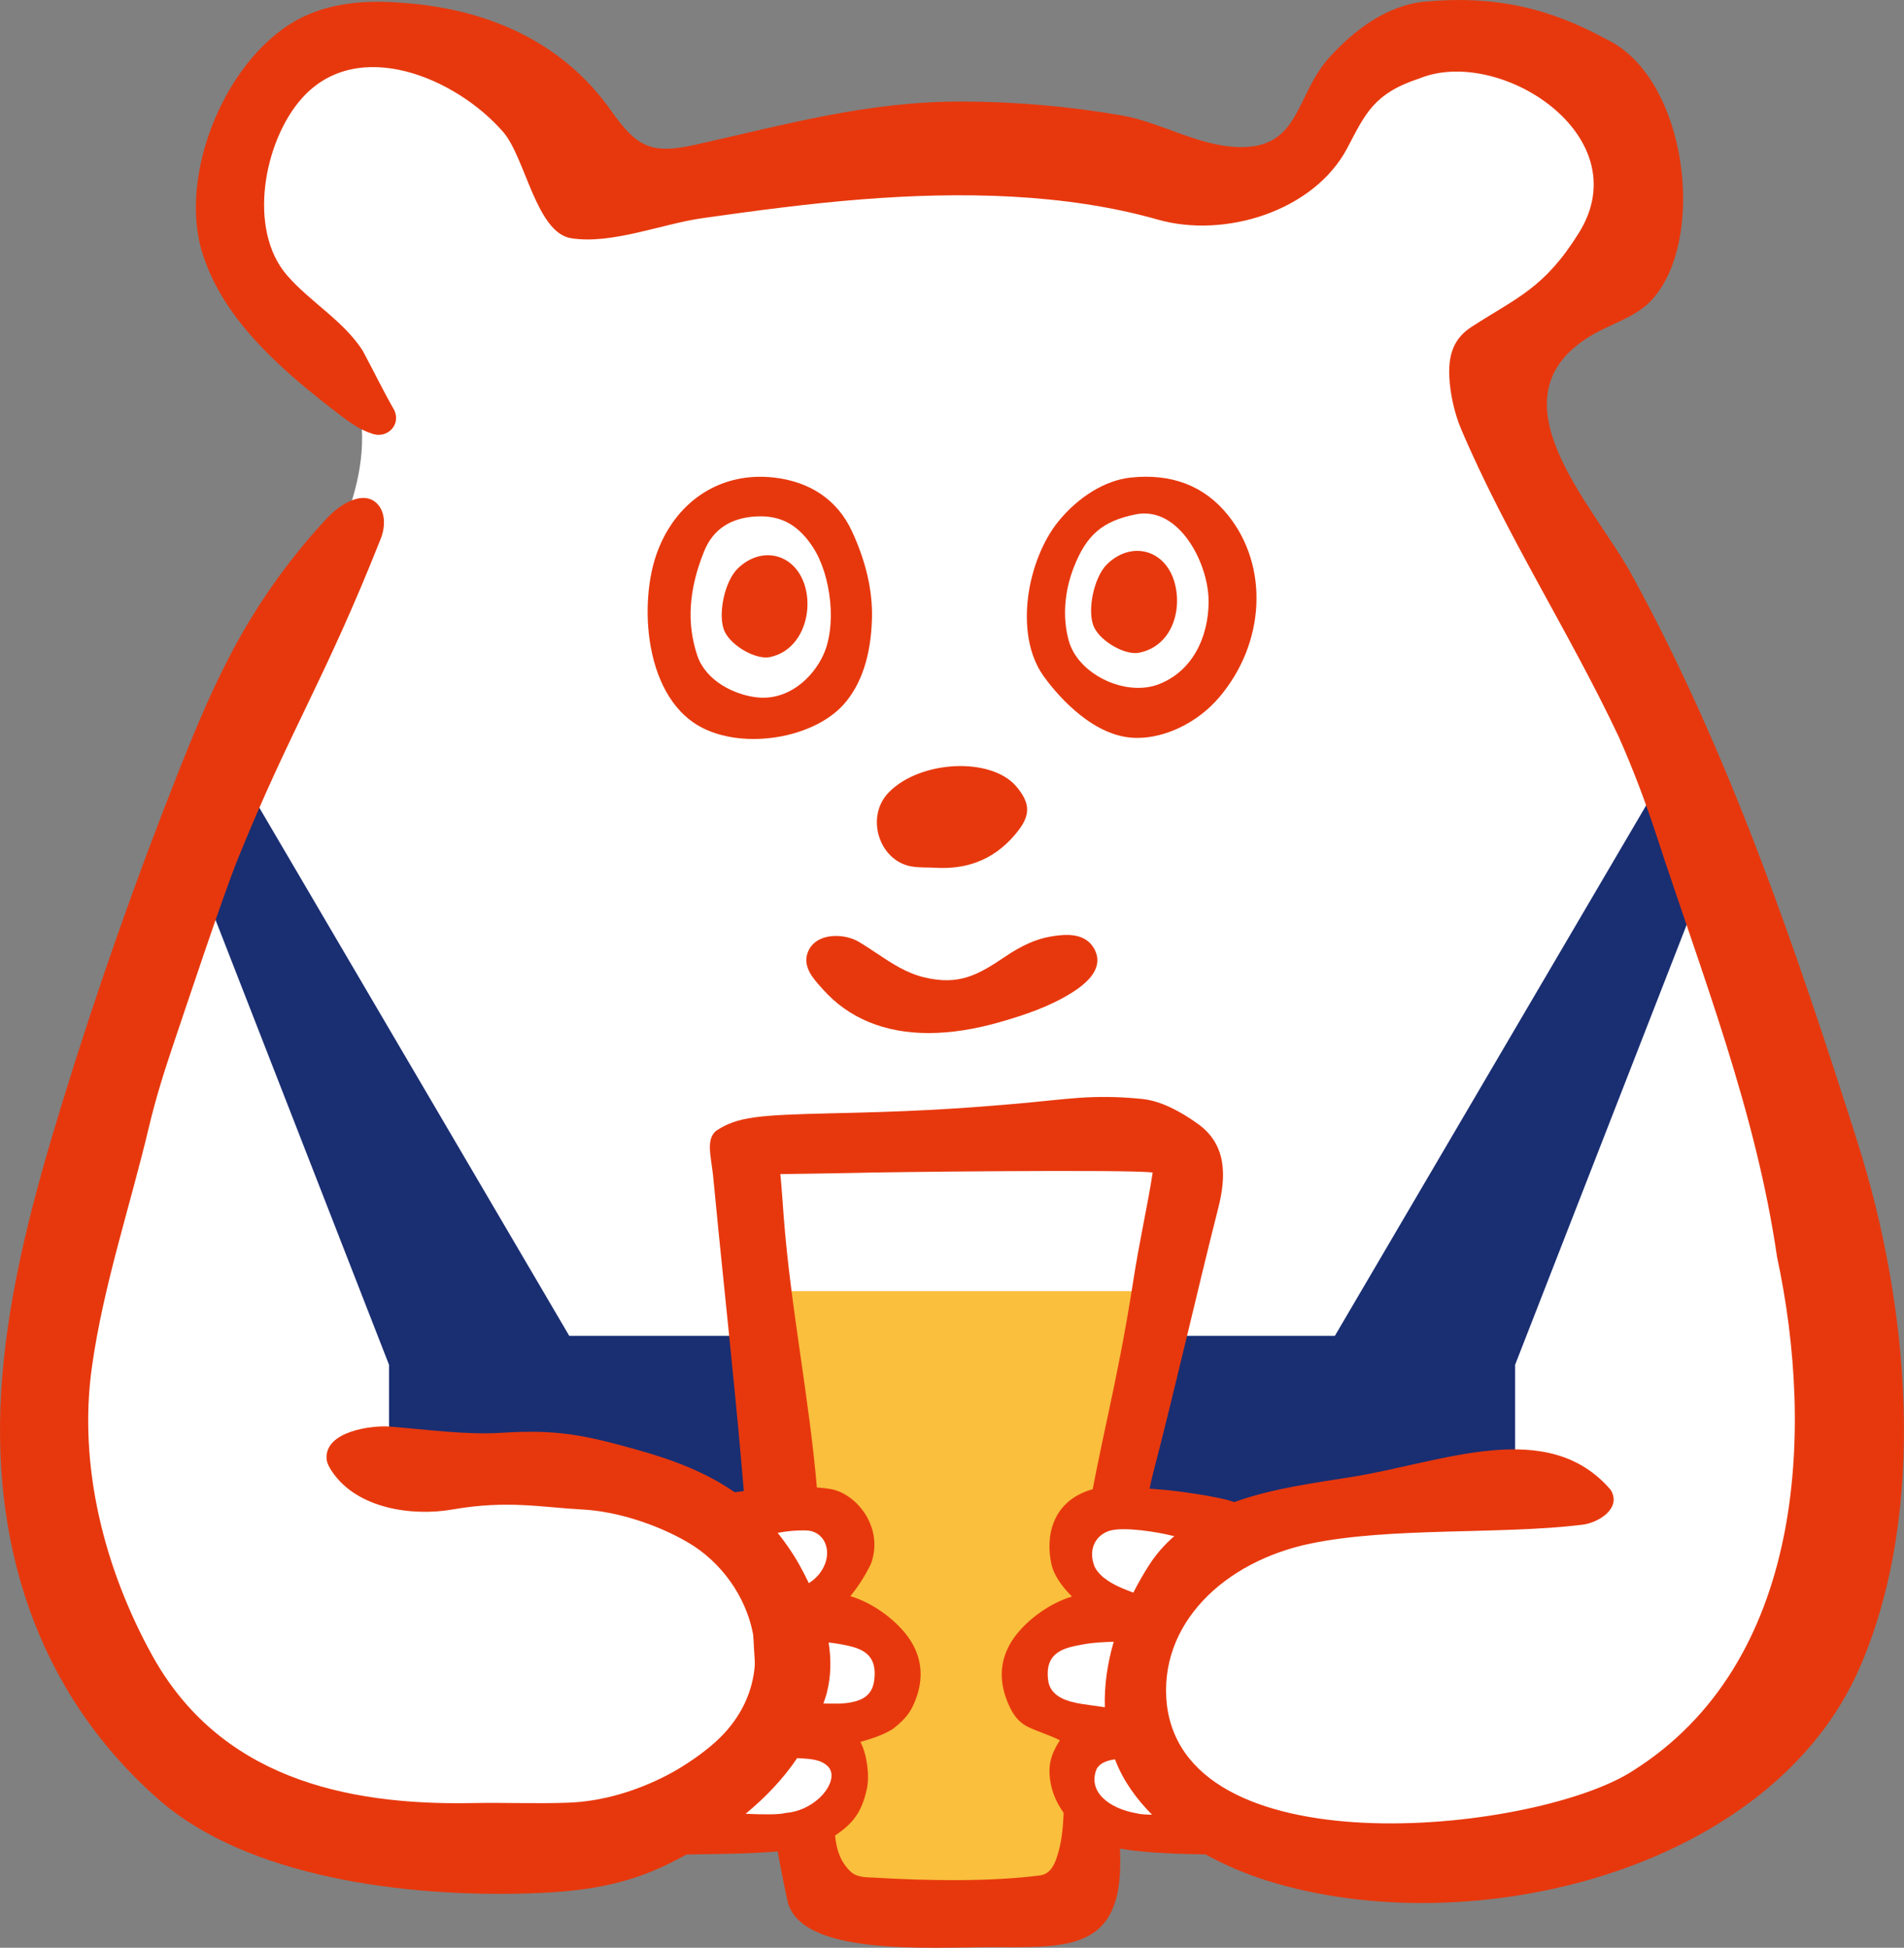
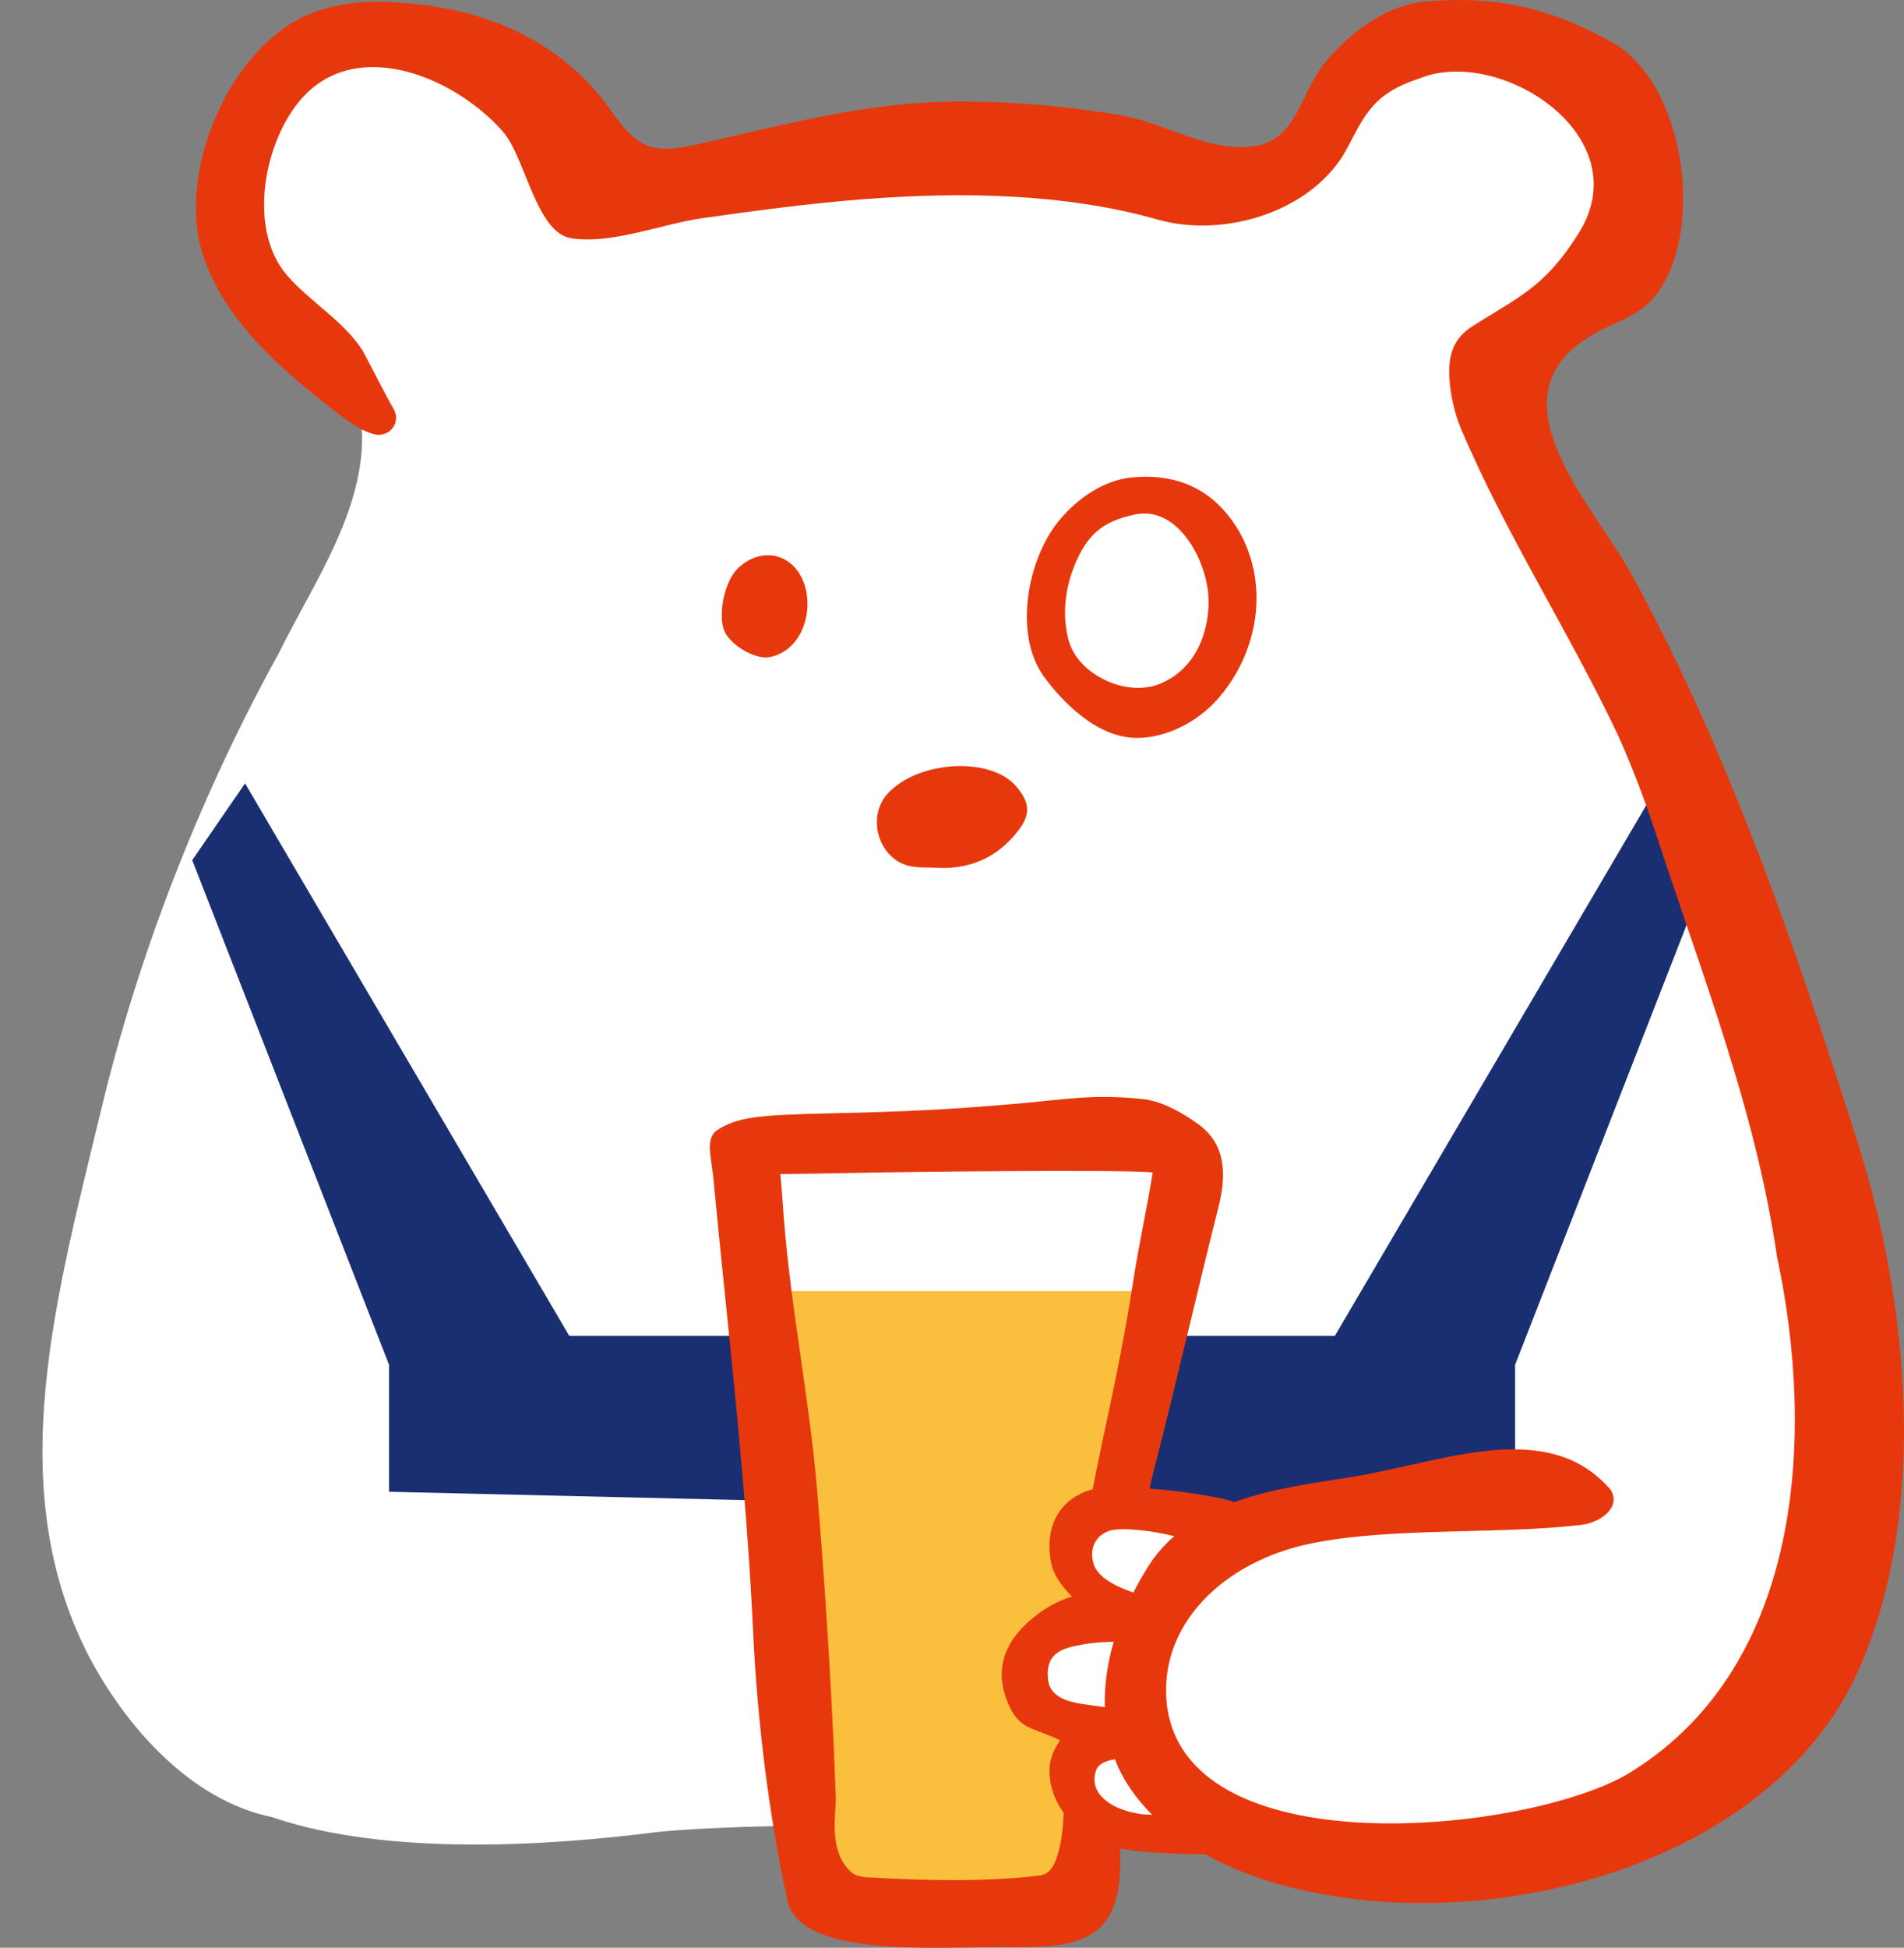
<svg xmlns="http://www.w3.org/2000/svg" id="b" viewBox="0 0 160.411 164.047">
  <rect x="0" y="0" width="160.411" height="164.047" fill="#808080" stroke="none" />
  <defs>
    <style>.d{fill:#1a2e72;}.e{fill:#fff;}.f{fill:#e7380d;}.g{fill:#f9bf3d;}</style>
  </defs>
  <g id="c">
    <path class="e" d="M23.084,153.099c9.504,3.209,22.985,2.403,32.345,1.194,10.554-1.004,30.123-.35,41.289-.337,10.727-.623,13.965,4.231,25.246,3.413,17.323-1.332,33.862-14.149,33.486-32.634.087-8.121-.693-19.925-4.318-31.988-2.831-9.324-6.698-19.18-9.925-27.471-3.041-7.836-6.192-14.767-10.275-22.356-1.577-3.537-4.133-7.304-3.773-11.213,2.191-6.746,12.539-8.629,10.66-18.827-1.012-7.545-9.688-11.424-16.61-9.916-6.806.849-9.492,7.24-13.537,11.621-1.503,1.629-5.93-.528-8.097-.866-5.202-.938-13.773-2.508-20.614-2.218-7.661.011-17.315,2.793-22.056,3.631-2.992.669-5.304-.716-7.324-2.959-3.399-3.806-8.024-7.712-13.161-8.784C26.217.492,18.199,7.93,19.906,18.064c.82,3.837,3.405,7.193,5.869,10.17,2.41,2.895,4.231,4.104,4.658,7.157.729,7.098-4.019,13.633-6.975,19.687-6.174,11.158-11.415,24.144-14.69,37.378-3.985,16.589-8.692,32.609-1.304,46.995,3.149,6.01,8.612,12.174,15.404,13.583l.217.064Z" />
    <polygon class="d" points="127.647 127.876 127.647 114.948 144.224 72.447 139.777 65.978 112.462 112.511 85.235 112.511 75.187 112.511 47.96 112.511 20.645 65.978 16.197 72.447 32.775 114.948 32.775 125.642 127.647 127.876" />
-     <path class="f" d="M92.107,79.778c-.153-.239-.344-.439-.571-.594-.853-.587-2.036-.478-3.081-.293-1.185.21-2.384.746-3.774,1.685-2.288,1.547-3.887,2.437-6.789,1.748-1.515-.359-2.734-1.17-4.025-2.03-.496-.33-1.007-.67-1.532-.979-.876-.516-2.168-.635-3.071-.284-.63.244-1.063.693-1.251,1.298-.355,1.145.523,2.117,1.163,2.827l.15.167c2.181,2.448,5.204,3.686,8.907,3.686,1.872,0,3.917-.317,6.114-.954,1.966-.568,4.046-1.257,5.943-2.437,1.225-.763,1.937-1.549,2.117-2.336.115-.505.014-1.011-.298-1.503Z" />
    <path class="f" d="M78.773,73.084c-.692-.037-1.4.009-2.073-.126-2.656-.53-3.816-4.192-1.81-6.232,2.66-2.706,8.625-2.988,10.741-.478,1.093,1.296,1.241,2.295.187,3.672-1.781,2.327-4.135,3.349-7.045,3.164Z" />
-     <path class="f" d="M65.171,40.219c-4.338-.483-8.057,1.846-9.721,6.076-.895,2.274-1.134,5.417-.623,8.201.601,3.28,2.144,5.696,4.345,6.804,1.444.727,2.981.94,4.292.94.542,0,1.046-.036,1.489-.089,2.528-.298,4.819-1.353,6.127-2.822,1.5-1.686,2.302-4.126,2.383-7.255.06-2.328-.51-4.799-1.693-7.344-1.213-2.607-3.495-4.167-6.599-4.512ZM69.383,55.12c-.908,2.004-2.989,3.893-5.594,3.618-1.923-.209-4.319-1.394-5.034-3.505-.92-2.711-.734-5.591.568-8.802.751-1.853,2.249-2.841,4.451-2.937.1-.004.199-.007.297-.007,1.873,0,3.245.81,4.415,2.596.756,1.153,1.286,2.824,1.455,4.581.165,1.713-.033,3.295-.559,4.456Z" />
    <path class="f" d="M103.478,43.414c-1.99-2.492-4.768-3.564-8.241-3.188-2.12.229-4.398,1.619-6.091,3.717-1.26,1.56-2.201,3.89-2.516,6.23-.211,1.565-.321,4.53,1.307,6.794.805,1.12,3.708,4.799,7.263,5.151.205.021.412.031.623.031,2.406,0,5.099-1.312,6.878-3.398,3.898-4.569,4.225-11.019.778-15.337ZM101.811,50.257c.135,2.581-.869,6.056-4.138,7.354-1.359.542-3.108.397-4.675-.385-1.519-.757-2.598-1.954-2.962-3.284-.527-1.926-.371-4.122.44-6.184,1.065-2.711,2.42-3.87,5.175-4.43.26-.053.516-.079.769-.079.845,0,1.652.294,2.405.877,1.824,1.414,2.884,4.154,2.987,6.13Z" />
-     <path class="f" d="M93.272,47.517c-1.134,1.1-1.727,4.03-1.081,5.342.596,1.212,2.636,2.352,3.789,2.116,1.972-.403,2.997-2.067,3.162-3.858.062-.672.003-1.363-.173-2.012-.761-2.81-3.628-3.595-5.697-1.588Z" />
    <path class="f" d="M62.151,47.886c-1.134,1.1-1.727,4.03-1.081,5.342.597,1.212,2.637,2.352,3.789,2.116,1.878-.384,2.938-2.071,3.136-3.861.075-.677.027-1.368-.147-2.01-.761-2.81-3.628-3.595-5.697-1.588Z" />
    <rect class="e" x="63.288" y="96.697" width="35.896" height="14.156" />
    <polygon class="g" points="91.748 160.316 68.864 160.316 65.816 108.747 96.319 108.747 91.748 160.316" />
    <path class="f" d="M60.318,95.25c1.808-1.207,3.577-1.333,9.704-1.483,6.334-.135,10.116-.328,15.634-.809,4.208-.366,6.336-.82,10.562-.4,1.63.162,3.319,1.109,4.698,2.095,2.488,1.778,2.381,4.488,1.722,7.09-1.882,7.432-3.552,14.874-5.494,22.352-.968,3.727-.871,7.599-1.226,11.408-.507,5.436-1.099,10.864-1.584,16.303-.269,3.024.687,6.817-.897,9.561-1.645,2.849-5.458,2.628-9.704,2.628-5.475,0-16.375.809-17.401-3.943-1.609-7.454-2.539-15.277-2.89-22.783-.6-12.837-2.155-25.531-3.371-38.295-.185-1.681-.595-2.983.247-3.724ZM71.606,157.577c.548.59,1.521.534,1.9.557,4.672.286,10.003.358,14.11-.178.969-.126,1.306-1.095,1.544-1.923.575-1.996.436-4.376.526-6.413.3-6.828.634-13.698,1.717-20.445,1.225-7.635,2.64-12.083,4.055-21.18.573-3.683,1.249-6.554,1.654-9.242-2.157-.277-23.005-.036-25.313.038-.798.026-6.056.096-6.056.096.088.783.226,2.824.287,3.617.592,7.714,2.167,15.31,2.813,23.02.493,5.889.896,11.786,1.208,17.688.143,2.7.265,5.403.365,8.104.05,1.36-.664,4.448,1.19,6.26Z" />
    <path class="e" d="M102.548,129.077c.029-.312-.231-.505-.762-.662-1.023-.276-2.533-.532-3.735-.715-4.235-.984-10.035.523-6.81,5.584.616.971,1.299,1.945.051,2.507-3.776,1.524-6.854,5.157-2.761,8.337.773.688,2.071,1.036,2.517,1.761.249.683-.395,1.653-.539,2.494-.266,1.081-.278,2.338.348,3.299,1.462,2.443,6.913,2.348,8.913,2.333.75-.033,1.273-.141.635-1.083-5.892-8.453-4.373-15.705,2.115-23.715l.027-.14Z" />
-     <path class="e" d="M61.389,128.483c-.029-.312.231-.505.762-.662,1.023-.276.906-.193,2.108-.376,4.235-.984,10.035.523,6.81,5.584-.616.971-1.299,1.945-.051,2.507,3.776,1.524,6.854,5.157,2.761,8.337-.773.688-2.071,1.036-2.517,1.761-.249.683.395,1.653.539,2.494.266,1.081.369,2.404-.348,3.299-2.35,2.936-7.532,2.683-9.933,2.43-.747-.079-1.273-.141-.635-1.083,5.892-8.453,7.02-16.142.532-24.152l-.027-.14Z" />
-     <path class="f" d="M71.646,134.436c.466-.578,1.14-1.505,1.73-2.721,1.137-3.123-1.283-5.957-3.409-6.302-2.05-.332-4.193-.122-6.281.048-.17.014-.894.098-1.784.225-2.333-1.621-5.049-2.694-8.221-3.578-4.376-1.22-6.642-1.732-11.37-1.435-3.133.197-6.316-.277-9.471-.522-1.514-.117-5.476.389-5.325,2.705.002.037.006.072.012.108.053.353.248.675.449.974,2.093,3.123,6.735,3.792,10.148,3.196,4.65-.811,7.521-.175,10.917,0,2.917.15,6.373,1.267,8.993,2.82,5.458,3.235,8.189,11.411,2.224,16.78-.954.859-2.502,1.975-4.035,2.77-2.649,1.374-5.514,2.217-8.328,2.324-2.686.102-5.379-.02-8.068.033-10.933.217-21.399-2.247-27.038-12.496-4.003-7.276-6.21-15.901-5.05-24.195.966-6.906,3.214-13.517,4.816-20.281.55-2.323,1.268-4.615,2.035-6.883,1.078-3.188,4.184-12.547,5.449-15.669,4.422-10.915,7.278-14.96,12.041-26.971.381-.961.42-2.207-.305-2.944-1.153-1.171-3.096.005-4.216,1.208-2.871,3.081-5.37,6.507-7.427,10.181-1.989,3.553-3.559,7.323-5.062,11.107-3.673,9.251-6.973,18.65-9.89,28.167-2.305,7.52-4.379,15.169-5.003,23.01-1.081,13.589,2.77,26.216,13.06,35.353,7.592,6.741,21.043,8.333,31.264,8.023,5.471-.166,9.14-.907,13.32-3.274,2.642-.086,9.759.074,11.898-1.207,1.899-1.138,2.844-2.083,3.32-4.363.233-1.117,0-2.865-.548-3.918.758-.211,1.98-.59,2.738-1.095,1.138-.885,1.554-1.497,1.948-2.563.75-2.03.373-3.86-.844-5.407-1.063-1.35-2.867-2.668-4.686-3.207ZM67.841,128.896c1.545-.007,2.298,1.592,1.555,3.08-.309.618-.745,1.04-1.252,1.364-.259-.535-.528-1.062-.811-1.567-.56-1-1.174-1.864-1.815-2.671,1.028-.19,1.635-.204,2.323-.207ZM66.2,152.693c-.541.152-1.876.138-3.383.073,1.7-1.407,3.171-2.95,4.345-4.691,1.16.065,1.959.096,2.59.697,1.08,1.112-.885,3.708-3.552,3.921ZM73.664,141.41c-.132,1.45-1.089,1.97-2.874,2.074-.52.006-.986.001-1.417-.005.094-.299.204-.586.284-.895.365-1.405.376-2.835.154-4.244.288.029.575.065.859.117,1.496.273,3.267.562,2.994,2.953Z" />
    <path class="f" d="M156.498,96.193c-5.221-16.372-10.835-32.893-19.089-47.899-3.191-5.802-12.028-14.776-3.419-19.994,1.712-1.038,3.818-1.564,5.172-3.039,4.658-5.074,3.004-18.663-3.769-21.927-4.912-2.697-9.519-3.724-15.294-3.203-3.235.292-6.03,2.404-8.13,4.739-2.857,3.178-2.422,7.65-7.613,7.518-3.421-.087-6.593-2.103-9.849-2.666-4.418-.764-8.9-1.155-13.383-1.17-8.043-.026-14.839,1.924-22.552,3.642-3.698.824-4.912.214-7.1-2.89C47.287,3.368,40.788.674,33.724.229c-2.737-.221-5.604-.024-8.096,1.147-6.537,3.071-10.815,13.488-8.483,20.221,1.82,5.532,6.8,9.773,11.651,13.474.769.572,1.575,1.145,2.497,1.434,1.261.506,2.504-.666,1.935-1.939-.941-1.641-1.769-3.359-2.668-5.028-1.623-2.526-4.411-4.09-6.365-6.334-3.387-3.891-1.949-11.349,1.234-14.921,4.717-5.295,13.033-1.693,16.962,2.83,1.873,2.157,2.779,8.483,5.729,8.952,3.414.542,7.644-1.208,11.063-1.691,4.469-.631,8.946-1.233,13.446-1.586,8.258-.648,17.062-.525,24.929,1.711,5.607,1.593,13.122-.691,15.949-6.025,1.473-2.78,2.167-4.59,6.059-5.86,6.724-2.774,18.558,4.79,13.465,12.983-2.907,4.677-5.182,5.435-9.039,7.924-1.505.971-1.972,2.316-1.889,4.195.063,1.422.438,3.105.983,4.391,3.772,8.903,9.162,17.187,13.291,25.946,1.21,2.723,2.257,5.497,3.183,8.324,3.819,11.675,8.367,23.173,10.153,35.477,3.198,14.884,2.199,34.228-12.1,43.261-7.796,5.134-37.542,8.533-39.301-5.5-.773-6.785,4.79-12.111,12.149-13.621,6.743-1.383,15.91-.739,22.758-1.564,1.426-.132,3.459-1.4,2.47-2.96-5.287-6.145-14.118-2.322-21.732-1.087-3.089.501-6.709.952-9.978,2.132-1.264-.497-5.274-.986-5.707-1.021-2.088-.17-4.231-.38-6.281-.048-3.394,1-3.913,3.984-3.409,6.302.177.812.767,1.754,1.73,2.721-1.819.539-3.624,1.857-4.686,3.207-1.218,1.547-1.594,3.376-.844,5.407.394,1.066.885,1.92,1.878,2.39.7.332,1.945.738,2.631,1.1-.81,1.272-.959,2.147-.836,3.211.267,2.314,1.886,4.102,3.785,5.239,1.62.97,6.099,1.113,9.326,1.163,1.699.938,3.496,1.688,5.25,2.233,17.134,5.328,42.422-.803,49.882-18.005,5.786-13.342,4.083-30.778-.204-44.221ZM93.458,128.933c1.248-.381,4.203.128,5.263.405.08.017.137.022.214.037-.786.69-1.5,1.477-2.102,2.408-.487.753-.937,1.543-1.352,2.356-.299-.116-.598-.23-.893-.354-.847-.357-1.914-.92-2.37-1.834-.552-1.4.026-2.614,1.241-3.019ZM88.297,141.443c-.273-2.391,1.498-2.68,2.994-2.953.834-.152,1.686-.185,2.539-.216-.527,1.814-.805,3.676-.747,5.516-.637-.091-1.276-.175-1.912-.273-1.272-.196-2.743-.624-2.874-2.074ZM92.404,148.957c.314-.493.868-.684,1.536-.78.014.038.025.077.039.114.686,1.743,1.777,3.241,3.084,4.552-.576-.008-1.037-.042-1.303-.117-2.418-.428-4.153-1.874-3.356-3.769Z" />
  </g>
</svg>